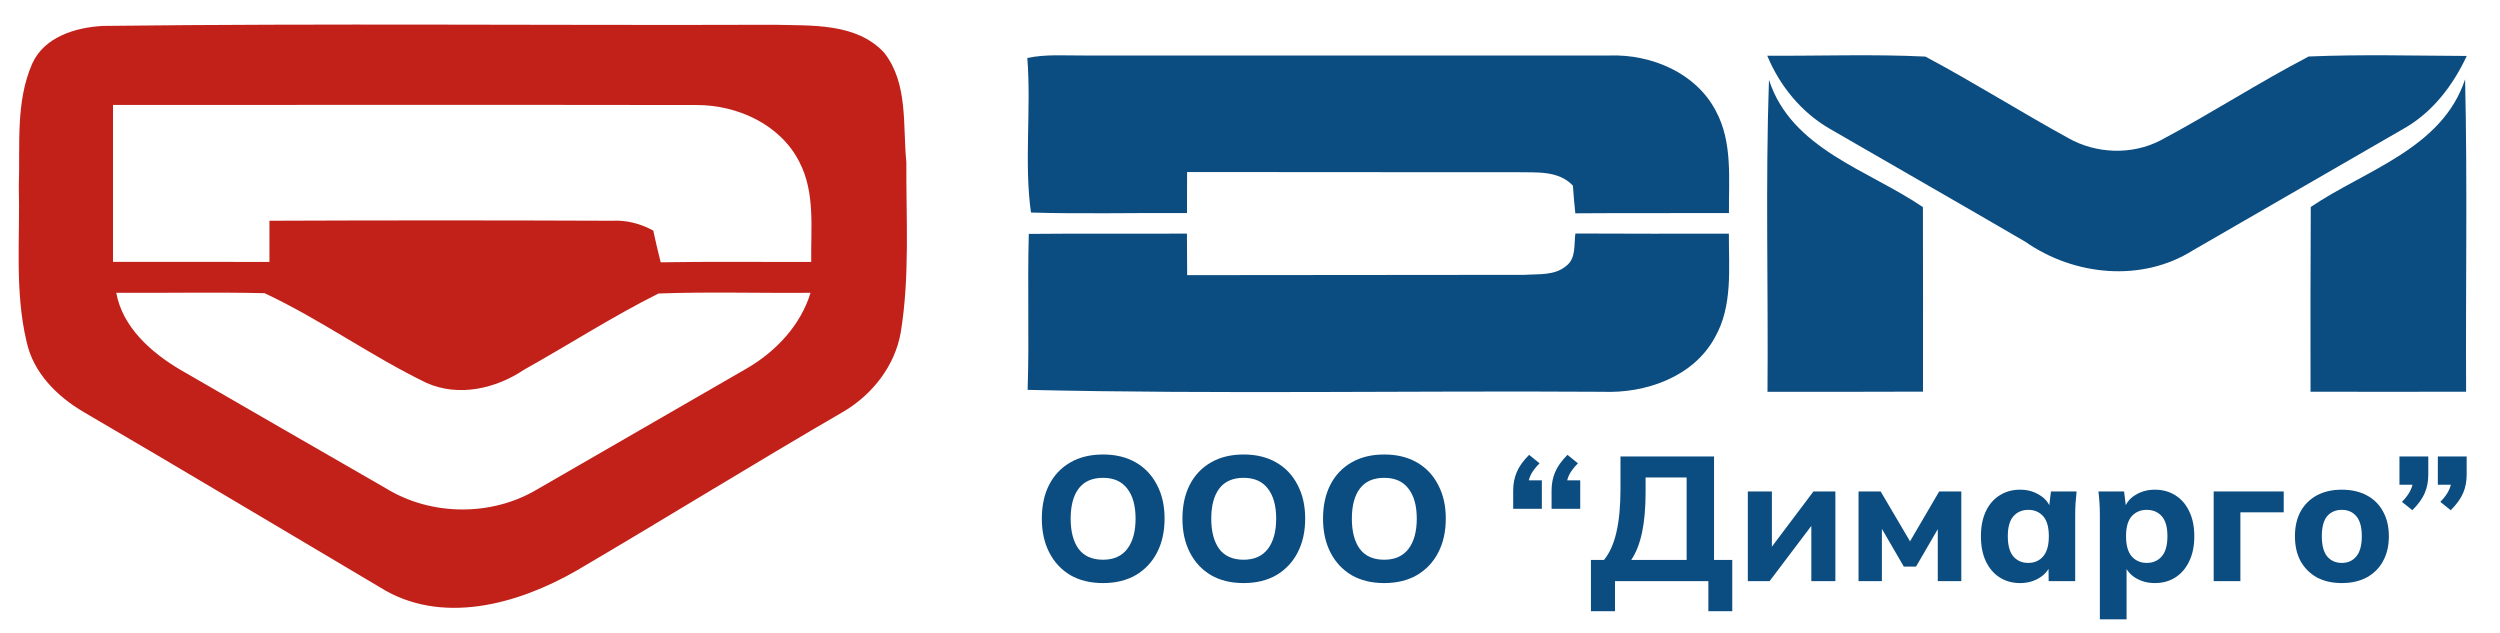
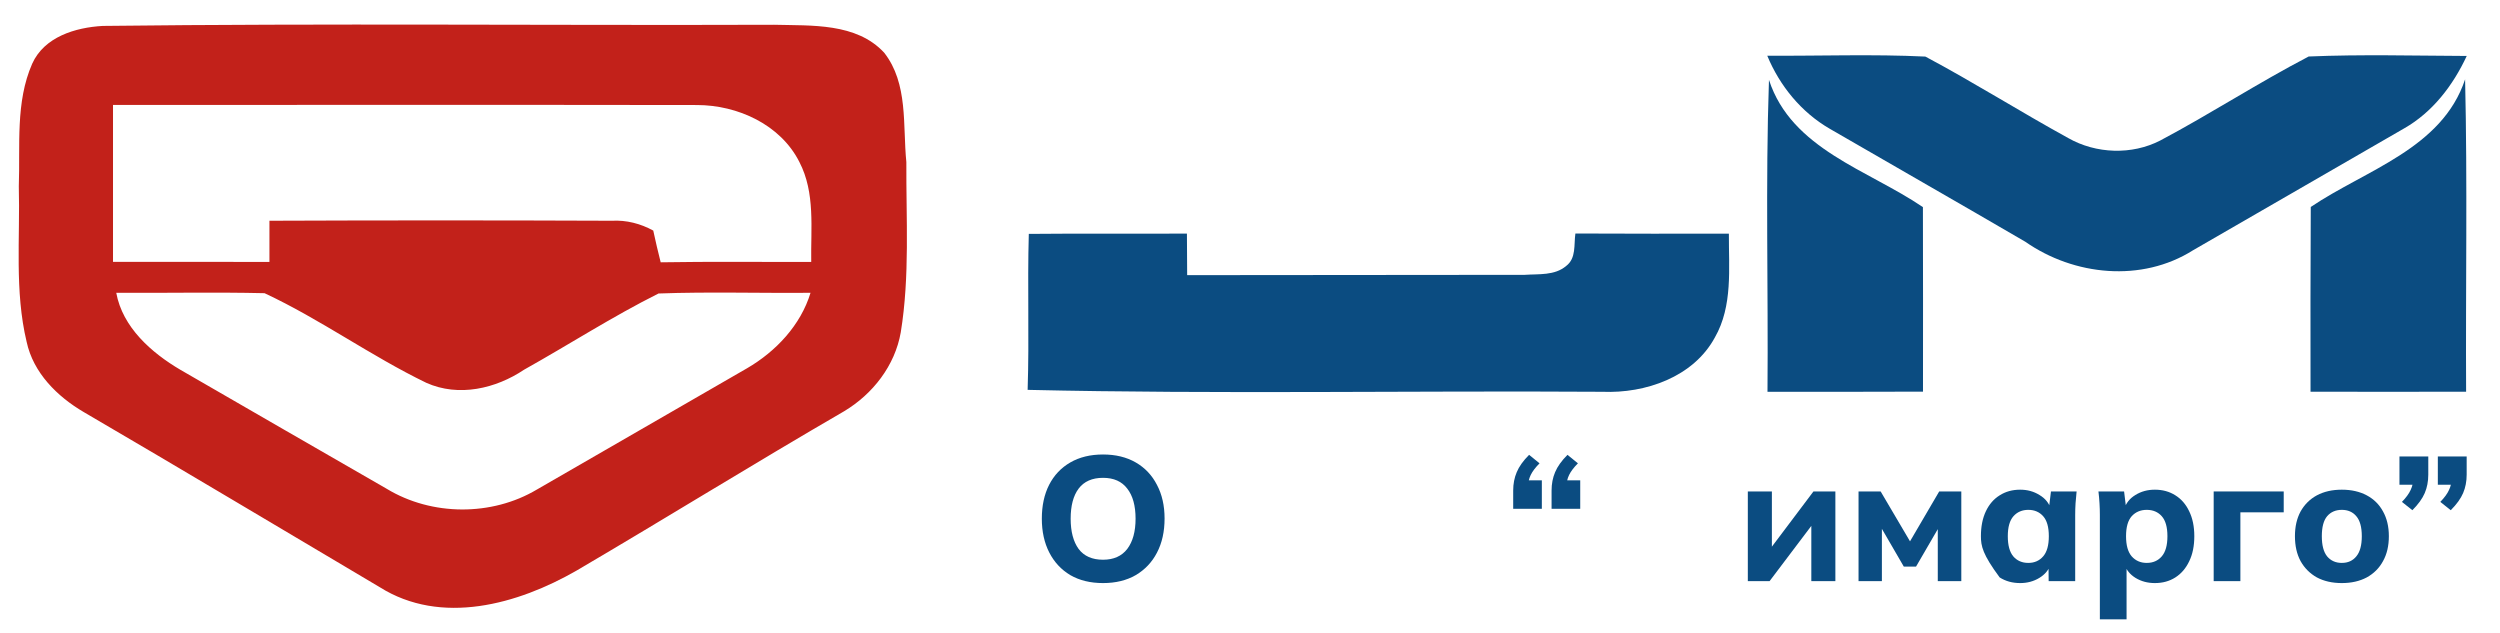
<svg xmlns="http://www.w3.org/2000/svg" width="300" height="76" viewBox="0 0 300 76" fill="none">
  <path d="M12.325 3.111C39.177 2.786 66.038 3.065 92.898 2.972C97.384 3.093 102.753 2.721 106.096 6.316C109.013 10.031 108.316 15.056 108.762 19.458C108.725 26.266 109.189 33.13 108.093 39.873C107.397 43.876 104.731 47.294 101.285 49.356C90.52 55.597 79.932 62.164 69.186 68.471C62.155 72.511 52.942 75.121 45.548 70.449C33.716 63.446 21.92 56.378 10.05 49.449C6.864 47.582 3.994 44.74 3.195 41.016C1.737 34.913 2.425 28.57 2.257 22.356C2.434 17.452 1.839 12.26 3.864 7.644C5.322 4.412 9.056 3.297 12.325 3.111ZM13.561 12.594C13.552 18.873 13.552 25.152 13.561 31.421C19.821 31.43 26.072 31.421 32.332 31.43C32.332 29.786 32.332 28.133 32.332 26.489C46.031 26.433 59.731 26.433 73.431 26.489C75.177 26.396 76.867 26.833 78.391 27.669C78.66 28.941 78.966 30.214 79.282 31.477C85.301 31.375 91.329 31.449 97.347 31.43C97.282 27.418 97.849 23.136 95.926 19.44C93.669 14.954 88.514 12.604 83.638 12.604C60.279 12.567 36.92 12.594 13.561 12.594ZM13.951 35.136C14.703 39.279 18.177 42.334 21.651 44.378C29.898 49.142 38.146 53.907 46.403 58.653C51.809 61.932 59.016 61.969 64.44 58.737C72.836 53.879 81.251 49.04 89.647 44.192C93.112 42.176 96.084 39.019 97.264 35.136C91.18 35.192 85.096 34.997 79.022 35.22C73.505 37.978 68.294 41.341 62.898 44.359C59.49 46.644 55.041 47.675 51.158 45.938C44.499 42.715 38.443 38.313 31.747 35.183C25.821 35.043 19.886 35.173 13.951 35.136Z" fill="#C2211A" />
-   <path d="M123.279 6.957C125.499 6.483 127.784 6.678 130.041 6.66C151.078 6.66 172.124 6.66 193.171 6.66C198.159 6.492 203.536 8.749 205.914 13.338C207.929 17.09 207.437 21.483 207.474 25.57C201.326 25.588 195.186 25.551 189.038 25.598C188.917 24.492 188.824 23.387 188.75 22.273C186.985 20.415 184.338 20.722 182.007 20.666C168.818 20.684 155.638 20.629 142.45 20.647C142.45 22.291 142.44 23.935 142.44 25.57C136.199 25.523 129.948 25.691 123.716 25.505C122.88 19.523 123.762 13.105 123.279 6.957Z" fill="#0B4C81" />
  <path d="M212.072 6.687C218.397 6.724 224.732 6.483 231.047 6.79C236.852 9.882 242.425 13.402 248.193 16.57C251.527 18.464 255.818 18.622 259.236 16.858C265.255 13.663 270.995 9.929 277.041 6.78C283.348 6.511 289.682 6.687 296.007 6.715C294.373 10.235 291.911 13.467 288.493 15.409C280.051 20.294 271.608 25.161 263.156 30.037C257.007 33.919 248.89 33.093 243.047 29.015C235.246 24.464 227.397 19.988 219.577 15.455C216.168 13.486 213.568 10.31 212.072 6.687Z" fill="#0B4C81" />
  <path d="M212.099 47.016C212.202 34.542 211.849 22.05 212.276 9.585C214.988 17.917 224.192 20.387 230.75 24.855C230.768 32.239 230.768 39.613 230.759 46.997C224.536 47.034 218.313 47.007 212.099 47.016Z" fill="#0B4C81" />
  <path d="M277.292 24.836C283.887 20.378 293.045 17.851 295.812 9.52C296.1 22.012 295.868 34.514 295.933 47.006C289.71 47.015 283.487 47.025 277.264 47.006C277.255 39.613 277.246 32.229 277.292 24.836Z" fill="#0B4C81" />
  <path d="M123.456 28.068C129.781 28.003 136.106 28.068 142.431 28.031C142.44 29.693 142.45 31.356 142.459 33.018C155.954 33.009 169.459 33 182.963 32.981C184.635 32.861 186.558 33.093 187.942 31.913C189.168 30.984 188.852 29.359 189.047 28.021C195.186 28.059 201.326 28.04 207.465 28.04C207.446 32.21 207.948 36.715 205.784 40.495C203.211 45.251 197.443 47.229 192.298 47.015C169.301 46.867 146.295 47.312 123.316 46.783C123.521 40.551 123.279 34.309 123.456 28.068Z" fill="#0B4C81" />
  <path d="M289.484 61.225L288.232 60.227C288.727 59.718 289.074 59.244 289.272 58.805C289.484 58.367 289.59 57.9 289.59 57.404L290.333 58.168H287.935V54.773H291.394V56.959C291.394 57.765 291.253 58.501 290.97 59.166C290.687 59.831 290.191 60.517 289.484 61.225ZM294.09 61.225L292.837 60.227C293.333 59.718 293.679 59.244 293.877 58.805C294.09 58.367 294.196 57.9 294.196 57.404L294.939 58.168H292.54V54.773H296V56.959C296 57.765 295.858 58.501 295.575 59.166C295.292 59.831 294.797 60.517 294.09 61.225Z" fill="#0B4C81" />
  <path d="M281.017 69.969C279.871 69.969 278.873 69.742 278.024 69.29C277.19 68.823 276.539 68.172 276.072 67.337C275.619 66.502 275.393 65.505 275.393 64.344C275.393 63.198 275.619 62.208 276.072 61.373C276.539 60.538 277.19 59.894 278.024 59.441C278.873 58.989 279.871 58.762 281.017 58.762C282.163 58.762 283.161 58.989 284.01 59.441C284.859 59.894 285.51 60.538 285.962 61.373C286.429 62.208 286.663 63.198 286.663 64.344C286.663 65.505 286.429 66.502 285.962 67.337C285.51 68.172 284.859 68.823 284.01 69.29C283.161 69.742 282.163 69.969 281.017 69.969ZM281.017 67.549C281.753 67.549 282.333 67.287 282.758 66.764C283.196 66.24 283.416 65.434 283.416 64.344C283.416 63.255 283.196 62.455 282.758 61.946C282.333 61.437 281.753 61.182 281.017 61.182C280.281 61.182 279.694 61.437 279.255 61.946C278.831 62.455 278.619 63.255 278.619 64.344C278.619 65.434 278.831 66.24 279.255 66.764C279.694 67.287 280.281 67.549 281.017 67.549Z" fill="#0B4C81" />
  <path d="M265.641 69.736V58.975H274.046V61.479H268.846V69.736H265.641Z" fill="#0B4C81" />
  <path d="M251.983 74.32V61.776C251.983 61.323 251.969 60.864 251.941 60.397C251.913 59.915 251.87 59.441 251.813 58.974H254.891L255.146 61.076H254.912C255.125 60.368 255.57 59.809 256.249 59.399C256.929 58.974 257.707 58.762 258.584 58.762C259.518 58.762 260.339 58.989 261.046 59.441C261.754 59.88 262.306 60.517 262.702 61.352C263.112 62.187 263.317 63.184 263.317 64.344C263.317 65.519 263.112 66.523 262.702 67.358C262.306 68.193 261.754 68.837 261.046 69.29C260.339 69.742 259.518 69.969 258.584 69.969C257.721 69.969 256.95 69.764 256.271 69.353C255.606 68.943 255.16 68.398 254.934 67.719H255.188V74.32H251.983ZM257.608 67.549C258.358 67.549 258.959 67.287 259.412 66.764C259.865 66.24 260.091 65.434 260.091 64.344C260.091 63.255 259.865 62.455 259.412 61.946C258.959 61.437 258.358 61.182 257.608 61.182C256.872 61.182 256.271 61.437 255.804 61.946C255.351 62.455 255.125 63.255 255.125 64.344C255.125 65.434 255.351 66.24 255.804 66.764C256.271 67.287 256.872 67.549 257.608 67.549Z" fill="#0B4C81" />
-   <path d="M242.422 69.969C241.488 69.969 240.667 69.742 239.96 69.29C239.252 68.837 238.7 68.193 238.304 67.358C237.908 66.523 237.71 65.519 237.71 64.344C237.71 63.184 237.908 62.187 238.304 61.352C238.7 60.517 239.252 59.88 239.96 59.441C240.667 58.989 241.488 58.762 242.422 58.762C243.285 58.762 244.056 58.974 244.735 59.399C245.429 59.809 245.881 60.368 246.094 61.076H245.86L246.115 58.974H249.193C249.15 59.441 249.108 59.915 249.065 60.397C249.037 60.864 249.023 61.323 249.023 61.776V69.735H245.839L245.818 67.719H246.072C245.846 68.398 245.393 68.943 244.714 69.353C244.035 69.764 243.271 69.969 242.422 69.969ZM243.398 67.549C244.134 67.549 244.728 67.287 245.181 66.764C245.634 66.24 245.86 65.434 245.86 64.344C245.86 63.255 245.634 62.455 245.181 61.946C244.728 61.437 244.134 61.182 243.398 61.182C242.662 61.182 242.068 61.437 241.615 61.946C241.163 62.455 240.936 63.255 240.936 64.344C240.936 65.434 241.155 66.24 241.594 66.764C242.047 67.287 242.648 67.549 243.398 67.549Z" fill="#0B4C81" />
+   <path d="M242.422 69.969C241.488 69.969 240.667 69.742 239.96 69.29C237.908 66.523 237.71 65.519 237.71 64.344C237.71 63.184 237.908 62.187 238.304 61.352C238.7 60.517 239.252 59.88 239.96 59.441C240.667 58.989 241.488 58.762 242.422 58.762C243.285 58.762 244.056 58.974 244.735 59.399C245.429 59.809 245.881 60.368 246.094 61.076H245.86L246.115 58.974H249.193C249.15 59.441 249.108 59.915 249.065 60.397C249.037 60.864 249.023 61.323 249.023 61.776V69.735H245.839L245.818 67.719H246.072C245.846 68.398 245.393 68.943 244.714 69.353C244.035 69.764 243.271 69.969 242.422 69.969ZM243.398 67.549C244.134 67.549 244.728 67.287 245.181 66.764C245.634 66.24 245.86 65.434 245.86 64.344C245.86 63.255 245.634 62.455 245.181 61.946C244.728 61.437 244.134 61.182 243.398 61.182C242.662 61.182 242.068 61.437 241.615 61.946C241.163 62.455 240.936 63.255 240.936 64.344C240.936 65.434 241.155 66.24 241.594 66.764C242.047 67.287 242.648 67.549 243.398 67.549Z" fill="#0B4C81" />
  <path d="M223.025 69.736V58.975H225.678L229.202 64.96L232.704 58.975H235.357V69.736H232.534V62.583H233.065L229.923 67.995H228.459L225.318 62.583H225.827V69.736H223.025Z" fill="#0B4C81" />
  <path d="M209.739 69.736V58.975H212.626V66.531H211.925L217.614 58.975H220.245V69.736H217.359V62.179H218.059L212.35 69.736H209.739Z" fill="#0B4C81" />
-   <path d="M190.912 73.344V67.189H192.483C193.148 66.382 193.643 65.279 193.968 63.878C194.294 62.463 194.457 60.744 194.457 58.72V54.773H205.684V67.189H207.871V73.344H205.005V69.736H193.799V73.344H190.912ZM195.751 67.189H202.395V57.298H197.471V59.039C197.471 60.949 197.329 62.569 197.046 63.899C196.763 65.229 196.331 66.326 195.751 67.189Z" fill="#0B4C81" />
  <path d="M181.583 61.055V58.868C181.583 58.062 181.725 57.326 182.008 56.661C182.29 55.982 182.786 55.288 183.493 54.581L184.745 55.6C184.25 56.095 183.896 56.562 183.684 57.001C183.472 57.439 183.366 57.913 183.366 58.423L182.623 57.637H185.021V61.055H181.583ZM186.189 61.055V58.868C186.189 58.062 186.33 57.326 186.613 56.661C186.896 55.982 187.391 55.288 188.099 54.581L189.351 55.6C188.856 56.095 188.502 56.562 188.29 57.001C188.078 57.439 187.972 57.913 187.972 58.423L187.229 57.637H189.627V61.055H186.189Z" fill="#0B4C81" />
-   <path d="M158.764 62.243C158.764 60.687 159.054 59.335 159.634 58.189C160.228 57.029 161.077 56.13 162.181 55.494C163.285 54.857 164.593 54.539 166.107 54.539C167.621 54.539 168.93 54.857 170.034 55.494C171.138 56.13 171.987 57.029 172.581 58.189C173.189 59.335 173.494 60.68 173.494 62.222C173.494 63.792 173.189 65.158 172.581 66.318C171.987 67.464 171.138 68.363 170.034 69.014C168.93 69.651 167.621 69.969 166.107 69.969C164.593 69.969 163.285 69.651 162.181 69.014C161.091 68.363 160.249 67.457 159.655 66.297C159.061 65.137 158.764 63.785 158.764 62.243ZM162.223 62.243C162.223 63.785 162.542 64.995 163.178 65.873C163.829 66.736 164.806 67.167 166.107 67.167C167.381 67.167 168.35 66.736 169.015 65.873C169.68 64.995 170.013 63.785 170.013 62.243C170.013 60.687 169.68 59.484 169.015 58.635C168.364 57.772 167.395 57.34 166.107 57.34C164.806 57.34 163.829 57.772 163.178 58.635C162.542 59.484 162.223 60.687 162.223 62.243Z" fill="#0B4C81" />
-   <path d="M141.892 62.243C141.892 60.687 142.182 59.335 142.762 58.189C143.356 57.029 144.205 56.13 145.309 55.494C146.412 54.857 147.721 54.539 149.235 54.539C150.749 54.539 152.058 54.857 153.162 55.494C154.266 56.13 155.115 57.029 155.709 58.189C156.317 59.335 156.622 60.68 156.622 62.222C156.622 63.792 156.317 65.158 155.709 66.318C155.115 67.464 154.266 68.363 153.162 69.014C152.058 69.651 150.749 69.969 149.235 69.969C147.721 69.969 146.412 69.651 145.309 69.014C144.219 68.363 143.377 67.457 142.783 66.297C142.189 65.137 141.892 63.785 141.892 62.243ZM145.351 62.243C145.351 63.785 145.67 64.995 146.306 65.873C146.957 66.736 147.934 67.167 149.235 67.167C150.509 67.167 151.478 66.736 152.143 65.873C152.808 64.995 153.141 63.785 153.141 62.243C153.141 60.687 152.808 59.484 152.143 58.635C151.492 57.772 150.523 57.34 149.235 57.34C147.934 57.34 146.957 57.772 146.306 58.635C145.67 59.484 145.351 60.687 145.351 62.243Z" fill="#0B4C81" />
  <path d="M125.02 62.243C125.02 60.687 125.31 59.335 125.89 58.189C126.484 57.029 127.333 56.13 128.437 55.494C129.54 54.857 130.849 54.539 132.363 54.539C133.877 54.539 135.186 54.857 136.29 55.494C137.394 56.13 138.243 57.029 138.837 58.189C139.445 59.335 139.749 60.68 139.749 62.222C139.749 63.792 139.445 65.158 138.837 66.318C138.243 67.464 137.394 68.363 136.29 69.014C135.186 69.651 133.877 69.969 132.363 69.969C130.849 69.969 129.54 69.651 128.437 69.014C127.347 68.363 126.505 67.457 125.911 66.297C125.317 65.137 125.02 63.785 125.02 62.243ZM128.479 62.243C128.479 63.785 128.798 64.995 129.434 65.873C130.085 66.736 131.061 67.167 132.363 67.167C133.637 67.167 134.606 66.736 135.271 65.873C135.936 64.995 136.269 63.785 136.269 62.243C136.269 60.687 135.936 59.484 135.271 58.635C134.62 57.772 133.651 57.34 132.363 57.34C131.061 57.34 130.085 57.772 129.434 58.635C128.798 59.484 128.479 60.687 128.479 62.243Z" fill="#0B4C81" />
</svg>